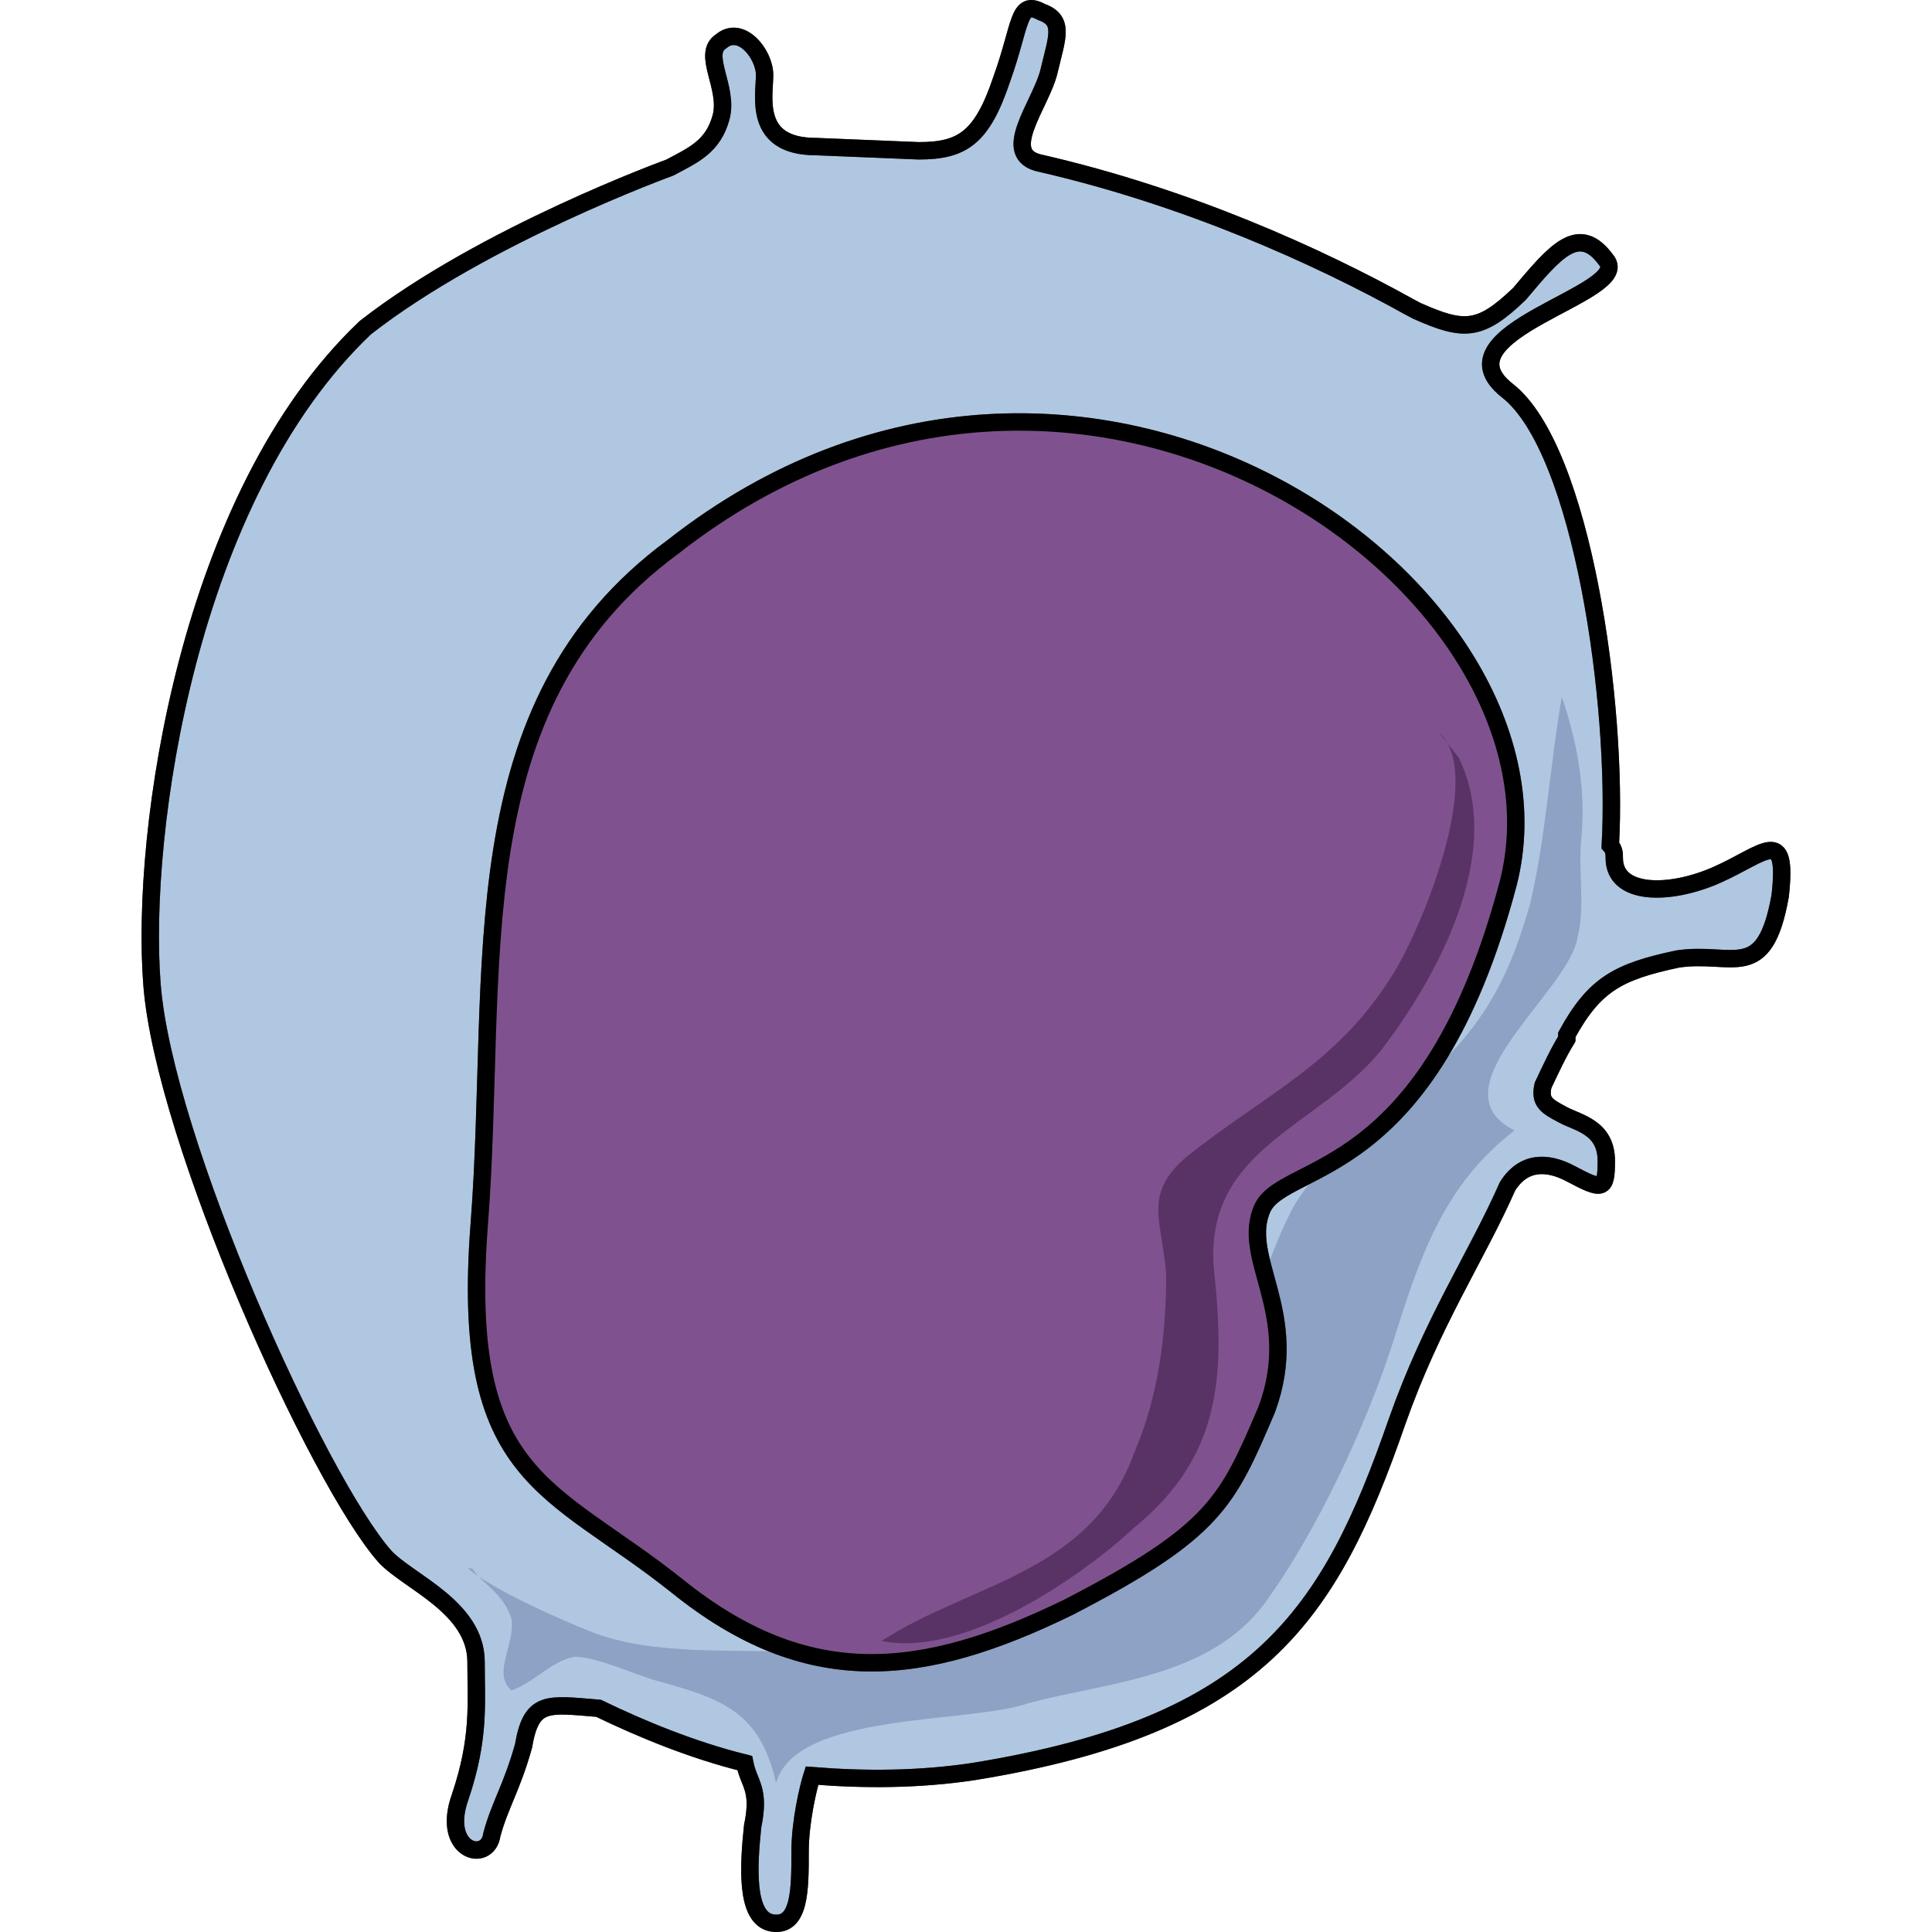
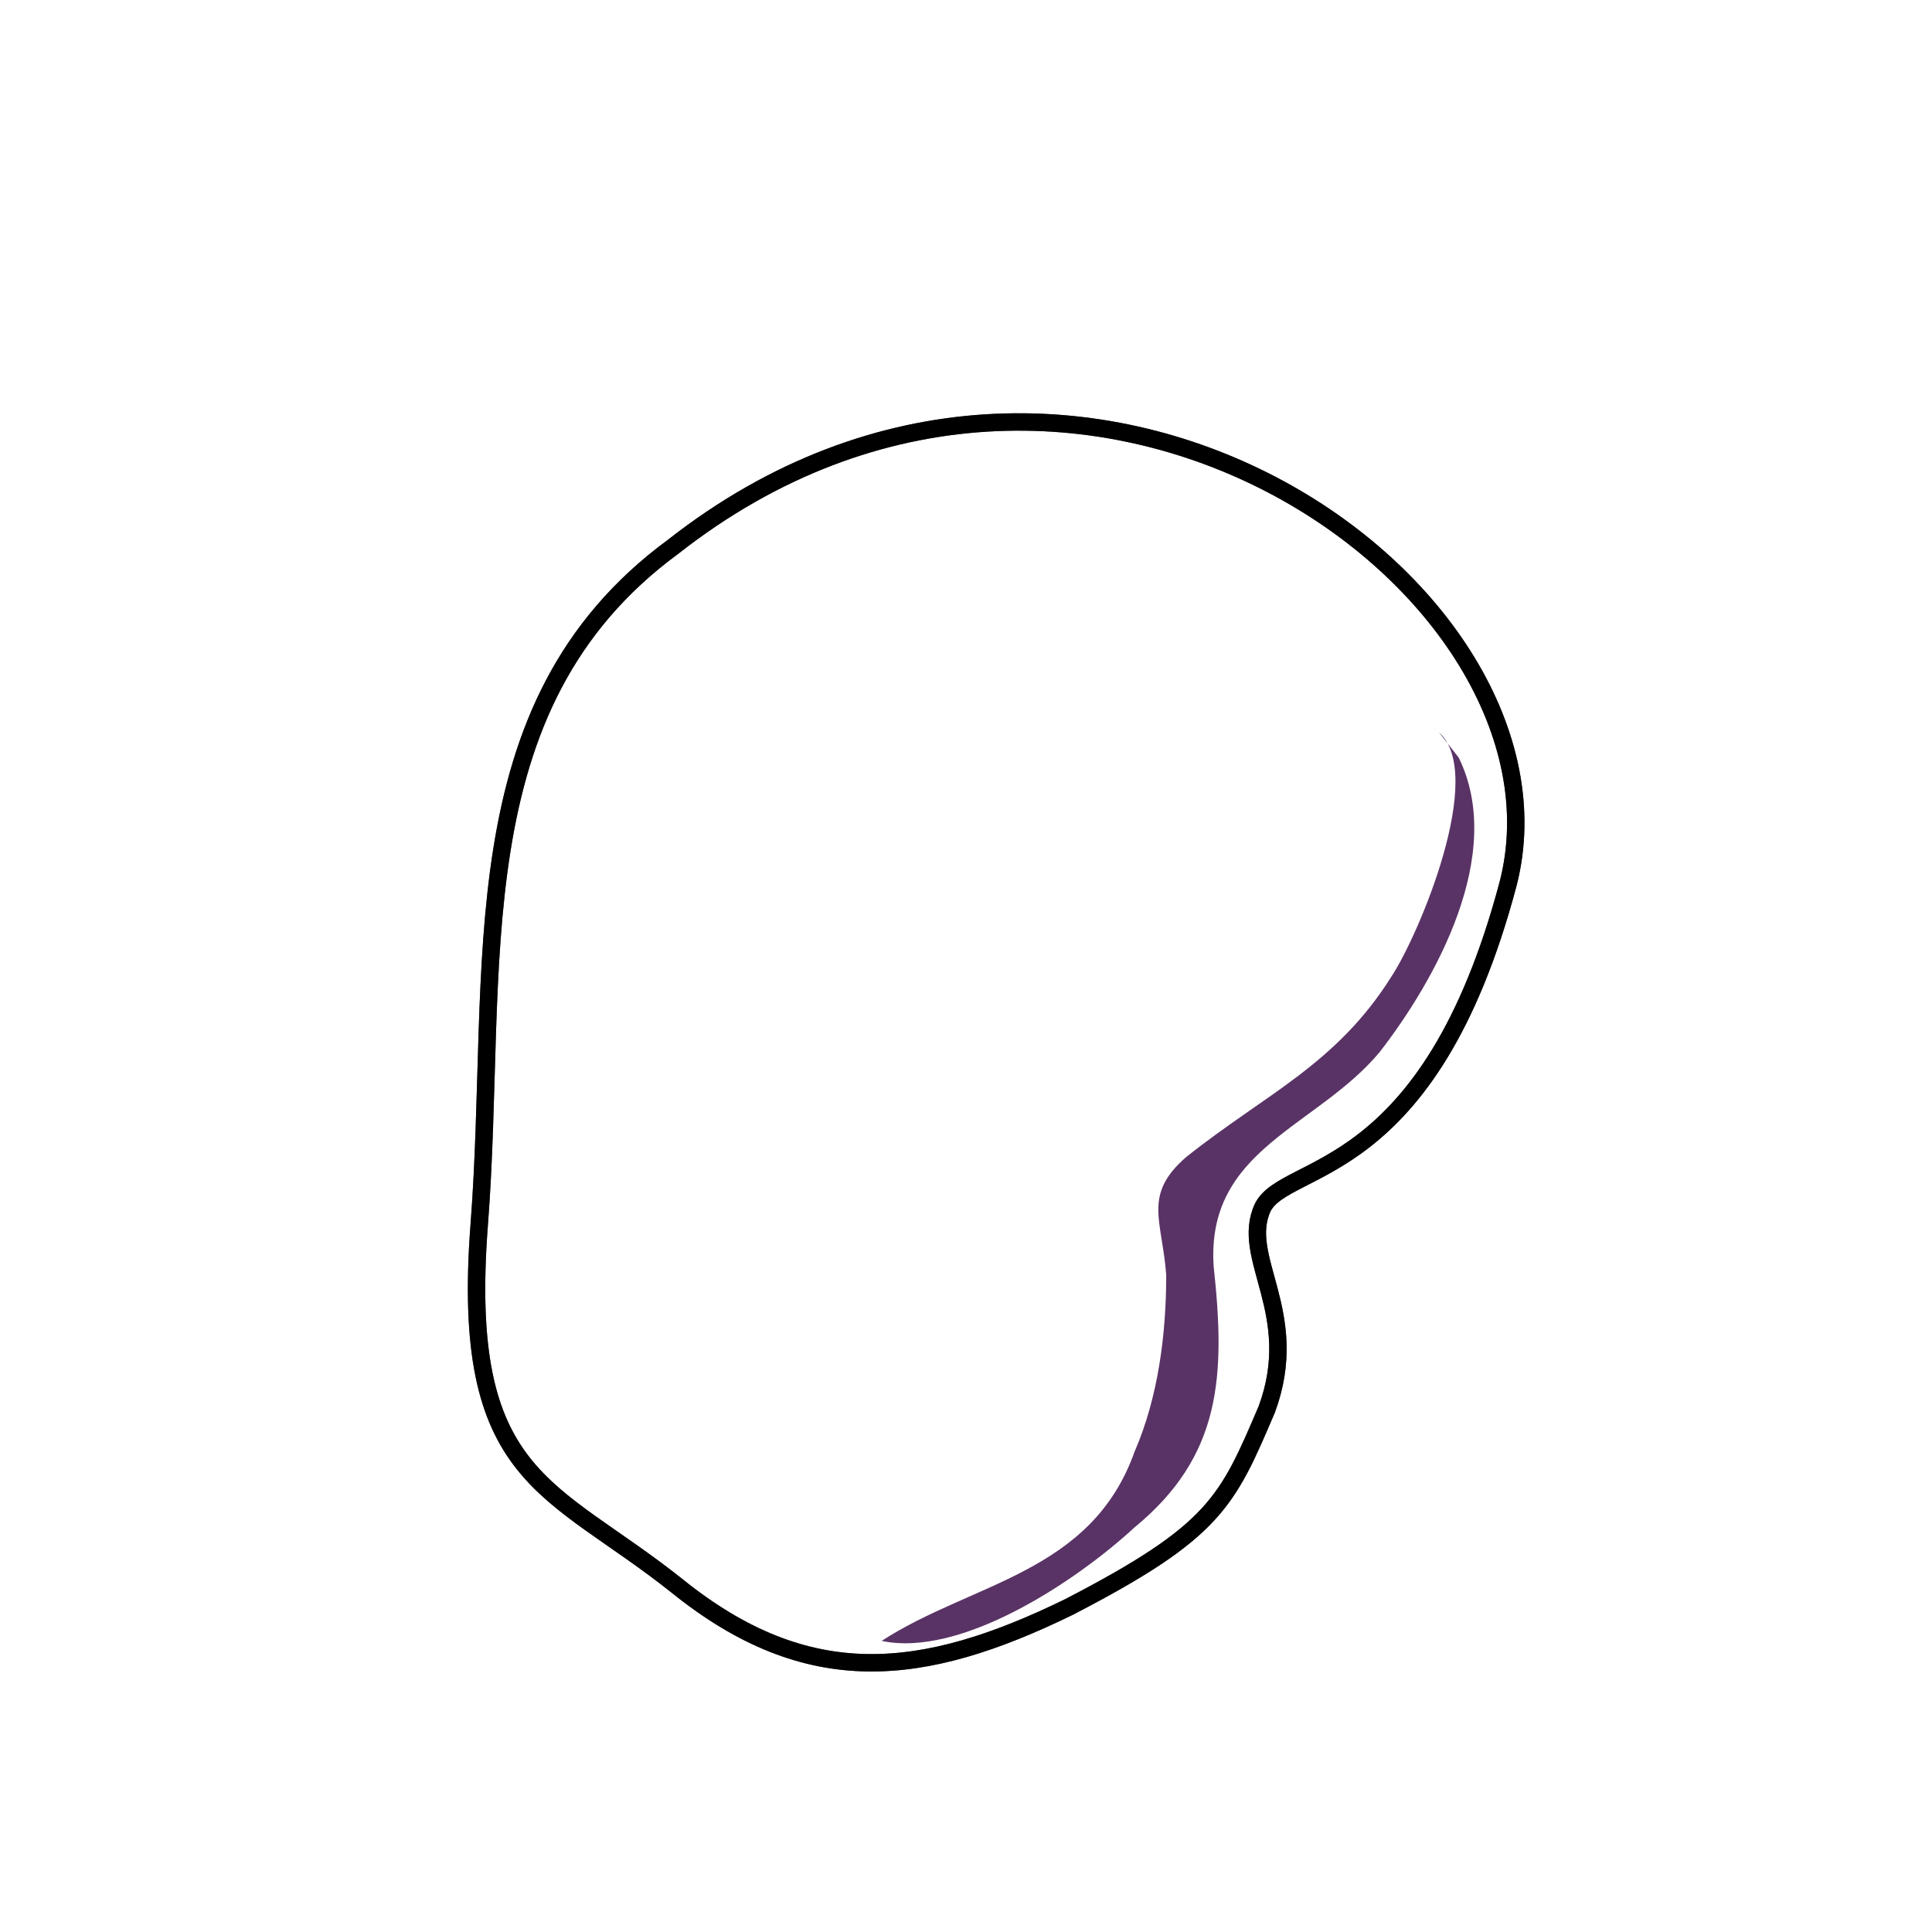
<svg xmlns="http://www.w3.org/2000/svg" version="1.1" id="Layer_1" width="800px" height="800px" viewBox="0 0 94.729 110.995" enable-background="new 0 0 94.729 110.995" xml:space="preserve">
  <g>
-     <path fill-rule="evenodd" clip-rule="evenodd" fill="#B0C7E1" d="M90.75,50.261c-2.725,0.967-6.131,0.967-6.131-0.968   c0-0.242,0-0.483-0.227-0.726c0.453-7.98-1.59-22.975-5.904-26.36s7.266-5.32,5.676-7.497c-1.59-1.935-2.725-0.242-4.996,1.935   c-2.043,2.418-3.178,2.176-5.902,1.209c-0.229-0.242-0.229-0.242-0.229-0.242c-5.449-2.902-12.943-6.529-21.346-8.223   c-2.27-0.483,0-3.627,0.455-5.32c0.682-2.176,0.908-2.902-0.455-3.627c-1.361-0.484-1.135,0.967-2.27,4.111   c-1.136,3.144-2.271,4.111-4.769,3.87c-5.904,0-5.904,0-5.904,0c-3.406,0-2.952-2.902-2.952-4.111c0-1.209-1.362-2.902-2.498-2.177   c-0.908,0.967,0.682,2.66,0,4.353c-0.454,1.935-1.59,2.418-2.952,2.902c0,0-10.673,3.87-17.258,9.432   C2.87,28.495-0.083,47.601,0.599,56.549c0.681,8.947,9.537,28.536,13.397,32.647c1.362,1.451,5.223,3.144,5.223,6.288   c0,2.418,0.228,4.354-0.908,7.497c-0.908,3.144,1.816,4.111,2.044,2.418c0.227-1.692,1.136-2.66,1.589-5.32   c0.455-2.66,1.363-2.177,4.315-1.935c0,0,0,0,0.227,0c2.498,1.209,5.223,2.177,8.402,2.902c0.227,1.451,0.681,1.451,0.454,3.627   c-0.228,2.419-0.682,5.32,1.135,5.563c1.59,0.242,1.59-1.693,1.59-4.111c0-1.692,0.454-3.386,0.682-4.354   c2.952,0.484,5.904,0.484,9.083,0c16.577-2.901,20.438-8.947,24.524-20.313c2.045-5.563,4.316-9.19,6.359-13.543   c0.682-1.451,2.043-1.451,3.406-0.483c1.816,0.967,2.271,0.967,2.271-0.968c0-1.693-1.818-1.935-2.727-2.66   c-0.68-0.242-1.135-0.483-1.135-1.451c0.455-0.968,0.908-1.935,1.363-2.902l0,0c1.588-2.901,2.951-3.869,6.357-4.353   c3.18-0.484,5.223,1.451,5.904-3.87C94.838,47.358,93.475,49.051,90.75,50.261L90.75,50.261z" />
-     <path fill-rule="evenodd" clip-rule="evenodd" fill="#8DA2C4" d="M18.985,90.104c0.68,0.967,1.814,1.451,2.268,2.902   c0.228,1.451-1.134,3.145,0,4.111c1.361-0.483,2.269-1.693,3.63-1.935c1.361,0,3.856,1.209,4.991,1.451   c3.402,0.968,5.671,1.692,6.578,5.805c1.135-4.112,11.116-3.386,14.519-4.596c4.537-1.209,10.436-1.451,13.611-5.805   c2.949-4.111,5.672-9.916,7.26-14.753c1.588-5.079,2.949-9.191,7.033-12.335c-4.766-2.419,3.176-7.981,3.629-11.126   c0.453-1.693,0-3.87,0.227-5.805c0.227-2.66-0.227-5.321-1.135-7.981c-0.68,3.87-0.906,7.981-1.814,11.852   c-1.361,4.837-2.949,7.256-6.352,10.399c-2.27,2.178-6.125,4.596-7.486,7.498c-2.041,4.111-2.723,8.707-4.99,12.818   c-4.764,8.949-13.158,13.303-22.913,12.335c-3.856-0.241-8.621,0.242-12.251-1.209c-1.814-0.726-5.671-2.419-7.032-3.628" />
-     <path fill-rule="evenodd" clip-rule="evenodd" fill="#7F528F" d="M30.542,31.408c-12.505,9.186-10.004,24.415-11.141,39.16   c-1.137,14.745,4.093,14.987,11.368,20.547c7.503,6.043,14.097,5.56,22.509,1.209c8.412-4.109,9.096-6.044,11.369-11.361   c2.045-5.318-1.82-8.703-0.229-11.361c1.365-2.659,9.551-1.692,14.098-18.613C82.838,33.825,53.734,13.278,30.542,31.408   L30.542,31.408z" />
    <path fill-rule="evenodd" clip-rule="evenodd" fill="#5A3366" d="M75.672,43.528c2.725,5.558-1.361,12.807-4.541,16.914   c-3.633,4.35-9.992,5.558-9.537,12.323c0.68,6.283,0.453,10.874-4.543,14.982c-3.406,3.141-9.992,7.49-14.534,6.523   c5.224-3.383,12.036-3.865,14.534-10.873c1.363-3.142,1.816-6.766,1.816-10.148c-0.227-3.142-1.361-4.592,1.137-6.767   c4.541-3.624,8.629-5.315,11.809-10.39c1.59-2.417,5.449-11.599,2.725-14.015" />
    <path fill="none" stroke="#58585A" stroke-linecap="round" stroke-linejoin="round" stroke-miterlimit="10" d="M30.542,31.409   c-12.505,9.186-10.004,24.173-11.141,38.918s4.093,14.987,11.368,20.788c7.503,6.043,14.097,5.318,22.509,1.209   c8.412-4.352,9.096-6.043,11.369-11.361c2.045-5.56-1.592-8.702-0.229-11.603c1.365-2.659,9.551-1.45,14.098-18.613   C82.838,33.827,53.961,13.038,30.542,31.409L30.542,31.409z" />
-     <path fill="none" stroke="#58585A" stroke-linecap="round" stroke-linejoin="round" stroke-miterlimit="10" d="M90.51,50.26   c-2.725,1.209-5.902,1.209-5.902-0.967c0-0.242,0-0.484-0.227-0.726c0.453-7.98-1.59-22.732-5.904-26.118   c-4.314-3.385,7.266-5.562,5.676-7.497c-1.588-2.177-2.951-0.484-4.994,1.935c-2.271,2.177-3.18,2.177-5.904,0.967   c-0.453-0.242-0.453-0.242-0.453-0.242c-5.223-2.902-12.715-6.288-21.115-8.223c-2.498-0.483,0-3.386,0.453-5.32   c0.455-1.935,0.908-2.902-0.453-3.386c-1.363-0.726-1.137,0.726-2.271,3.869c-1.135,3.386-2.27,4.111-4.768,4.111   c-5.903-0.242-5.903-0.242-5.903-0.242c-3.633,0-2.951-2.902-2.951-4.111c0-1.209-1.362-2.902-2.498-1.935   c-1.135,0.725,0.454,2.66,0,4.353c-0.454,1.693-1.589,2.177-2.951,2.902c0,0-10.672,3.869-17.483,9.189   C2.642,28.495-0.083,47.841,0.598,56.547c0.682,8.948,9.536,28.537,13.396,32.89c1.362,1.451,5.223,2.902,5.223,6.046   c0,2.419,0.227,4.354-0.908,7.739c-1.136,3.144,1.589,3.869,1.816,2.177c0.453-1.693,1.135-2.66,1.816-5.079   c0.453-2.66,1.361-2.418,4.313-2.177l0,0c2.497,1.209,5.449,2.419,8.4,3.145c0.228,1.209,0.908,1.451,0.454,3.627   c-0.227,2.177-0.454,5.32,1.136,5.563c1.589,0.242,1.589-1.935,1.589-4.111c0-1.693,0.454-3.627,0.682-4.354   c2.951,0.242,6.13,0.242,9.309-0.241c16.347-2.66,20.435-8.948,24.294-20.072c2.043-5.804,4.541-9.432,6.357-13.543   c0.908-1.451,2.271-1.451,3.633-0.726c1.816,0.968,2.043,0.968,2.043-0.726c0-1.935-1.588-2.177-2.496-2.66   s-1.363-0.726-1.137-1.692c0.455-0.968,0.908-1.935,1.363-2.66c0,0,0,0,0-0.242c1.59-2.902,2.951-3.627,6.357-4.353   c3.178-0.484,4.994,1.45,5.902-3.628C94.598,47.357,93.234,49.051,90.51,50.26L90.51,50.26z" />
    <path fill="none" stroke="#000000" stroke-miterlimit="10" d="M30.542,31.409c-12.505,9.186-10.004,24.173-11.141,38.918   s4.093,14.987,11.368,20.788c7.503,6.043,14.097,5.318,22.509,1.209c8.412-4.352,9.096-6.043,11.369-11.361   c2.045-5.56-1.592-8.702-0.229-11.603c1.365-2.659,9.551-1.45,14.098-18.613C82.838,33.827,53.961,13.038,30.542,31.409   L30.542,31.409z" />
-     <path fill="none" stroke="#000000" stroke-miterlimit="10" d="M90.51,50.26c-2.725,1.209-5.902,1.209-5.902-0.967   c0-0.242,0-0.484-0.227-0.726c0.453-7.98-1.59-22.732-5.904-26.118c-4.314-3.385,7.266-5.562,5.676-7.497   c-1.588-2.177-2.951-0.484-4.994,1.935c-2.271,2.177-3.18,2.177-5.904,0.967c-0.453-0.242-0.453-0.242-0.453-0.242   c-5.223-2.902-12.715-6.288-21.115-8.223c-2.498-0.483,0-3.386,0.453-5.32c0.455-1.935,0.908-2.902-0.453-3.386   c-1.363-0.726-1.137,0.726-2.271,3.869c-1.135,3.386-2.27,4.111-4.768,4.111c-5.903-0.242-5.903-0.242-5.903-0.242   c-3.633,0-2.951-2.902-2.951-4.111c0-1.209-1.362-2.902-2.498-1.935c-1.135,0.725,0.454,2.66,0,4.353   c-0.454,1.693-1.589,2.177-2.951,2.902c0,0-10.672,3.869-17.483,9.189C2.642,28.495-0.083,47.841,0.598,56.547   c0.682,8.948,9.536,28.537,13.396,32.89c1.362,1.451,5.223,2.902,5.223,6.046c0,2.419,0.227,4.354-0.908,7.739   c-1.136,3.144,1.589,3.869,1.816,2.177c0.453-1.693,1.135-2.66,1.816-5.079c0.453-2.66,1.361-2.418,4.313-2.177l0,0   c2.497,1.209,5.449,2.419,8.4,3.145c0.228,1.209,0.908,1.451,0.454,3.627c-0.227,2.177-0.454,5.32,1.136,5.563   c1.589,0.242,1.589-1.935,1.589-4.111c0-1.693,0.454-3.627,0.682-4.354c2.951,0.242,6.13,0.242,9.309-0.241   c16.347-2.66,20.435-8.948,24.294-20.072c2.043-5.804,4.541-9.432,6.357-13.543c0.908-1.451,2.271-1.451,3.633-0.726   c1.816,0.968,2.043,0.968,2.043-0.726c0-1.935-1.588-2.177-2.496-2.66s-1.363-0.726-1.137-1.692   c0.455-0.968,0.908-1.935,1.363-2.66c0,0,0,0,0-0.242c1.59-2.902,2.951-3.627,6.357-4.353c3.178-0.484,4.994,1.45,5.902-3.628   C94.598,47.357,93.234,49.051,90.51,50.26L90.51,50.26z" />
  </g>
</svg>